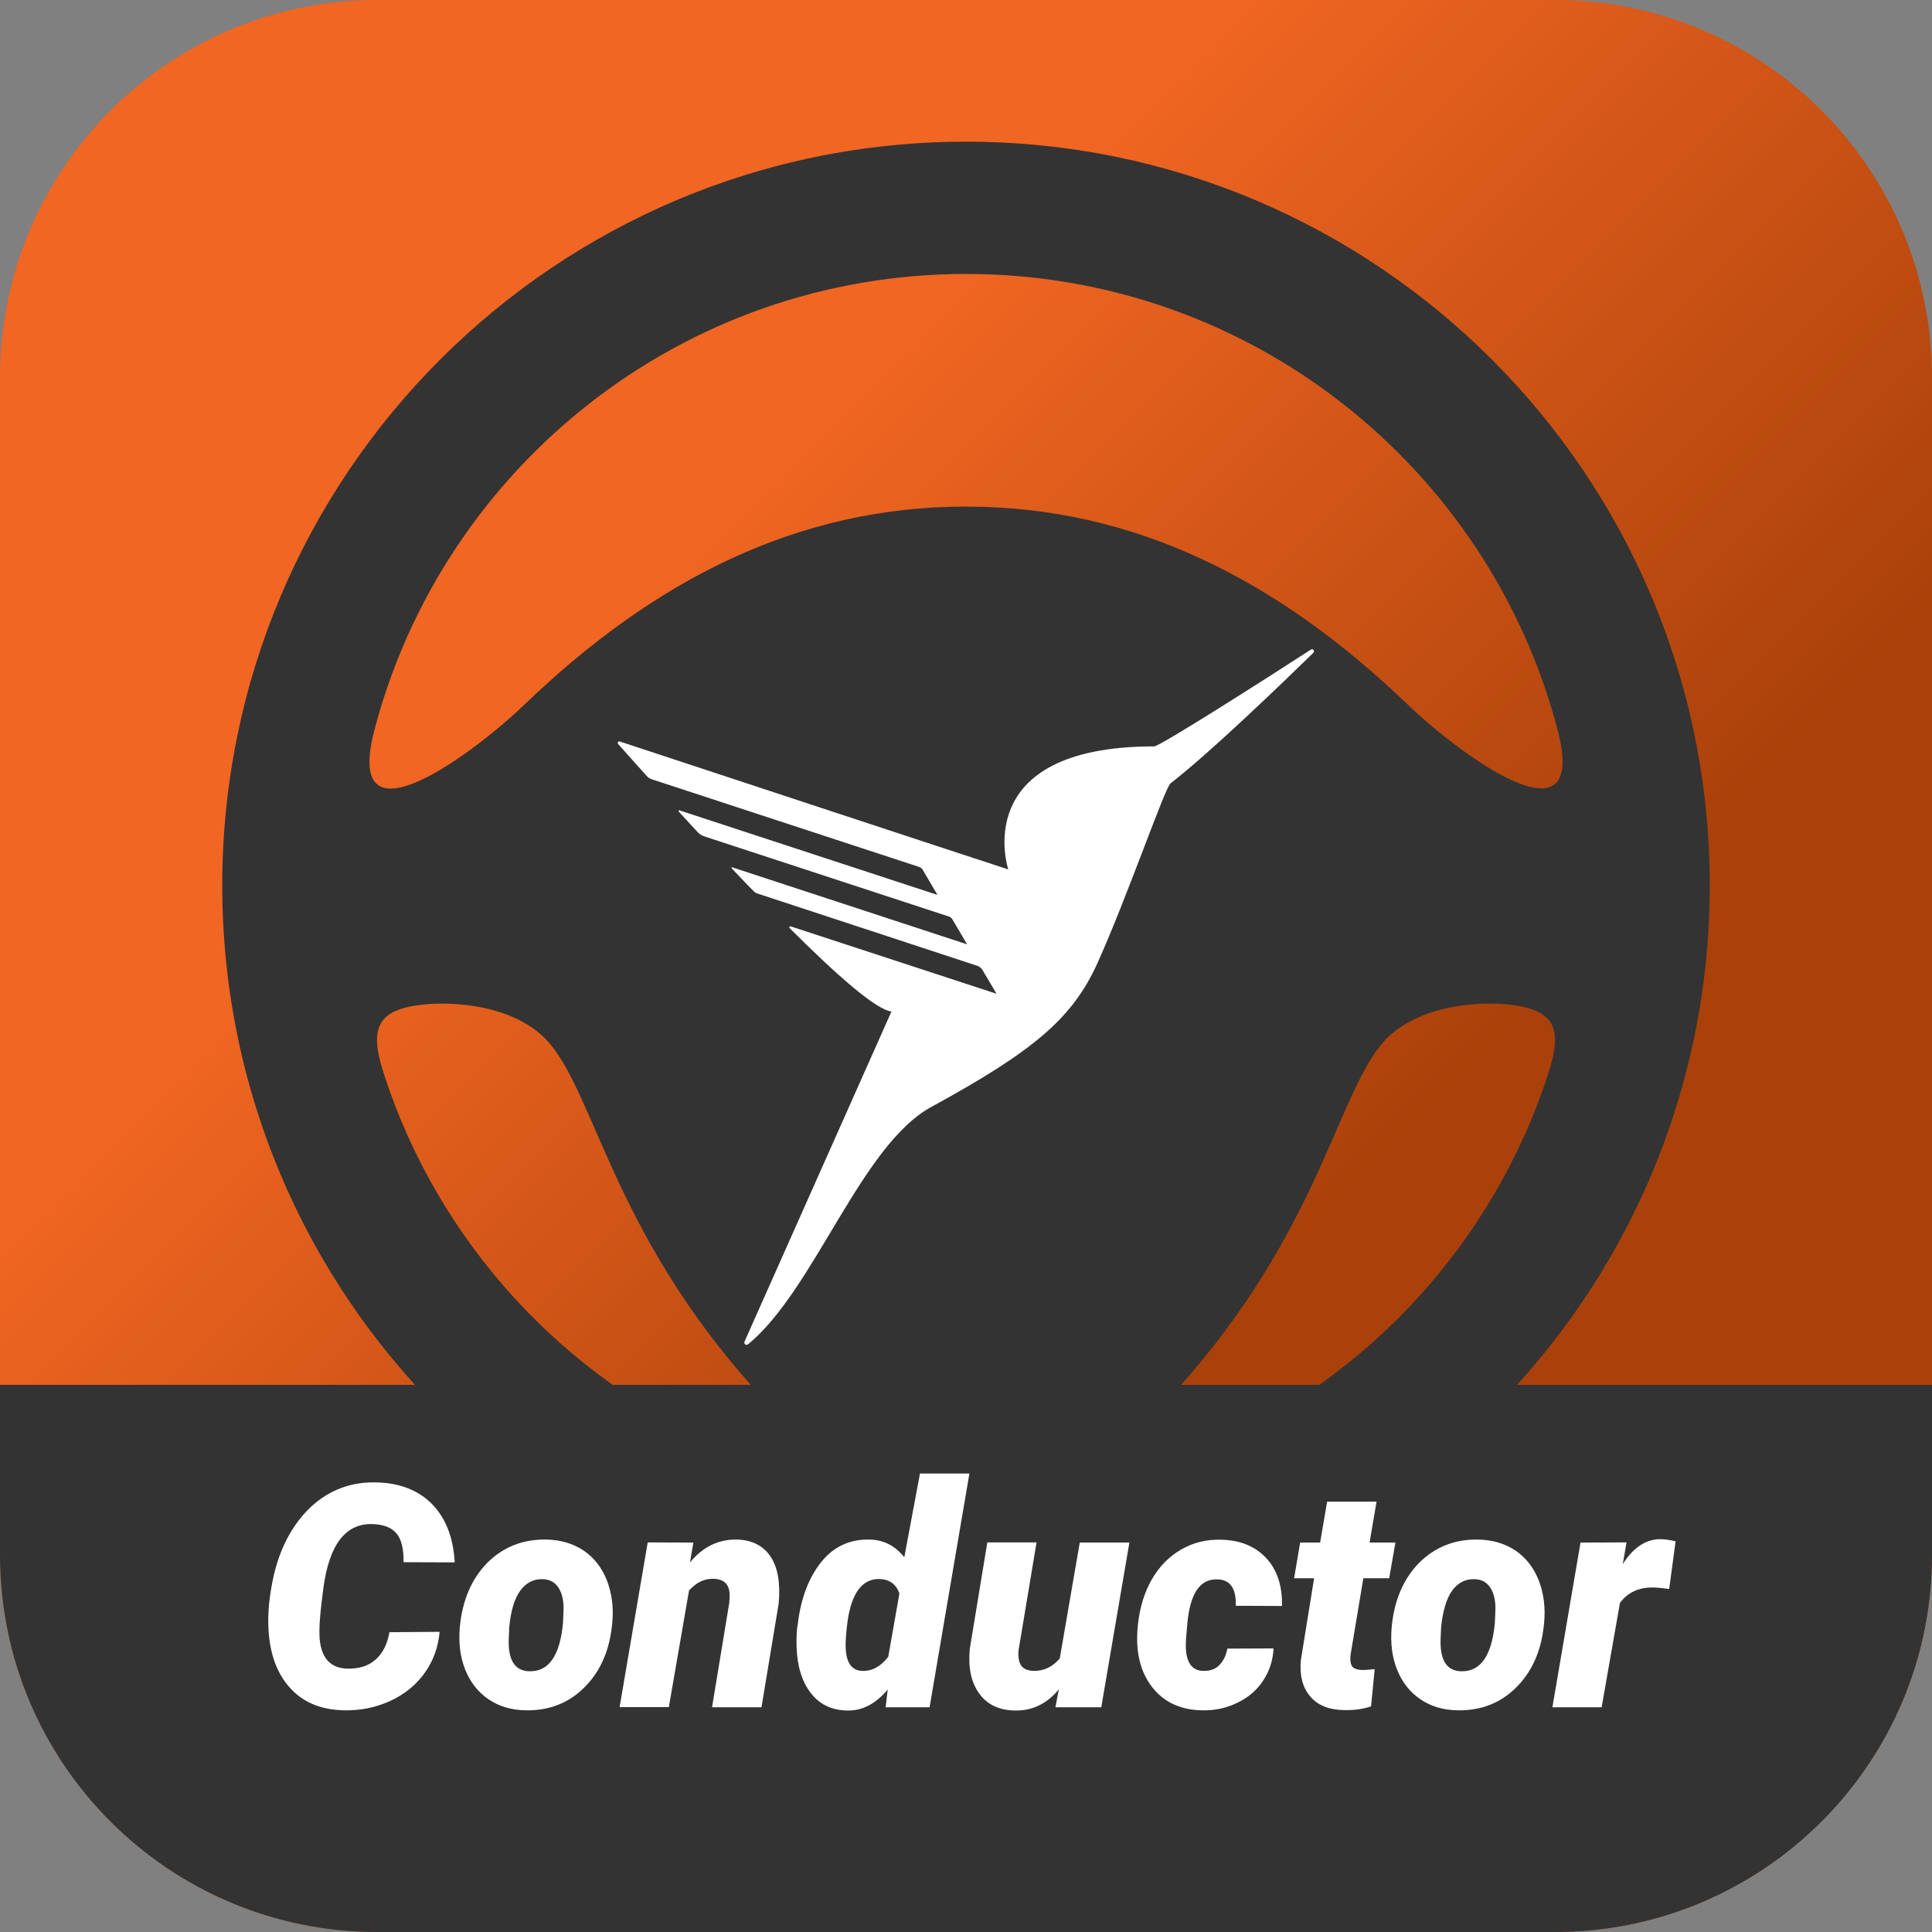
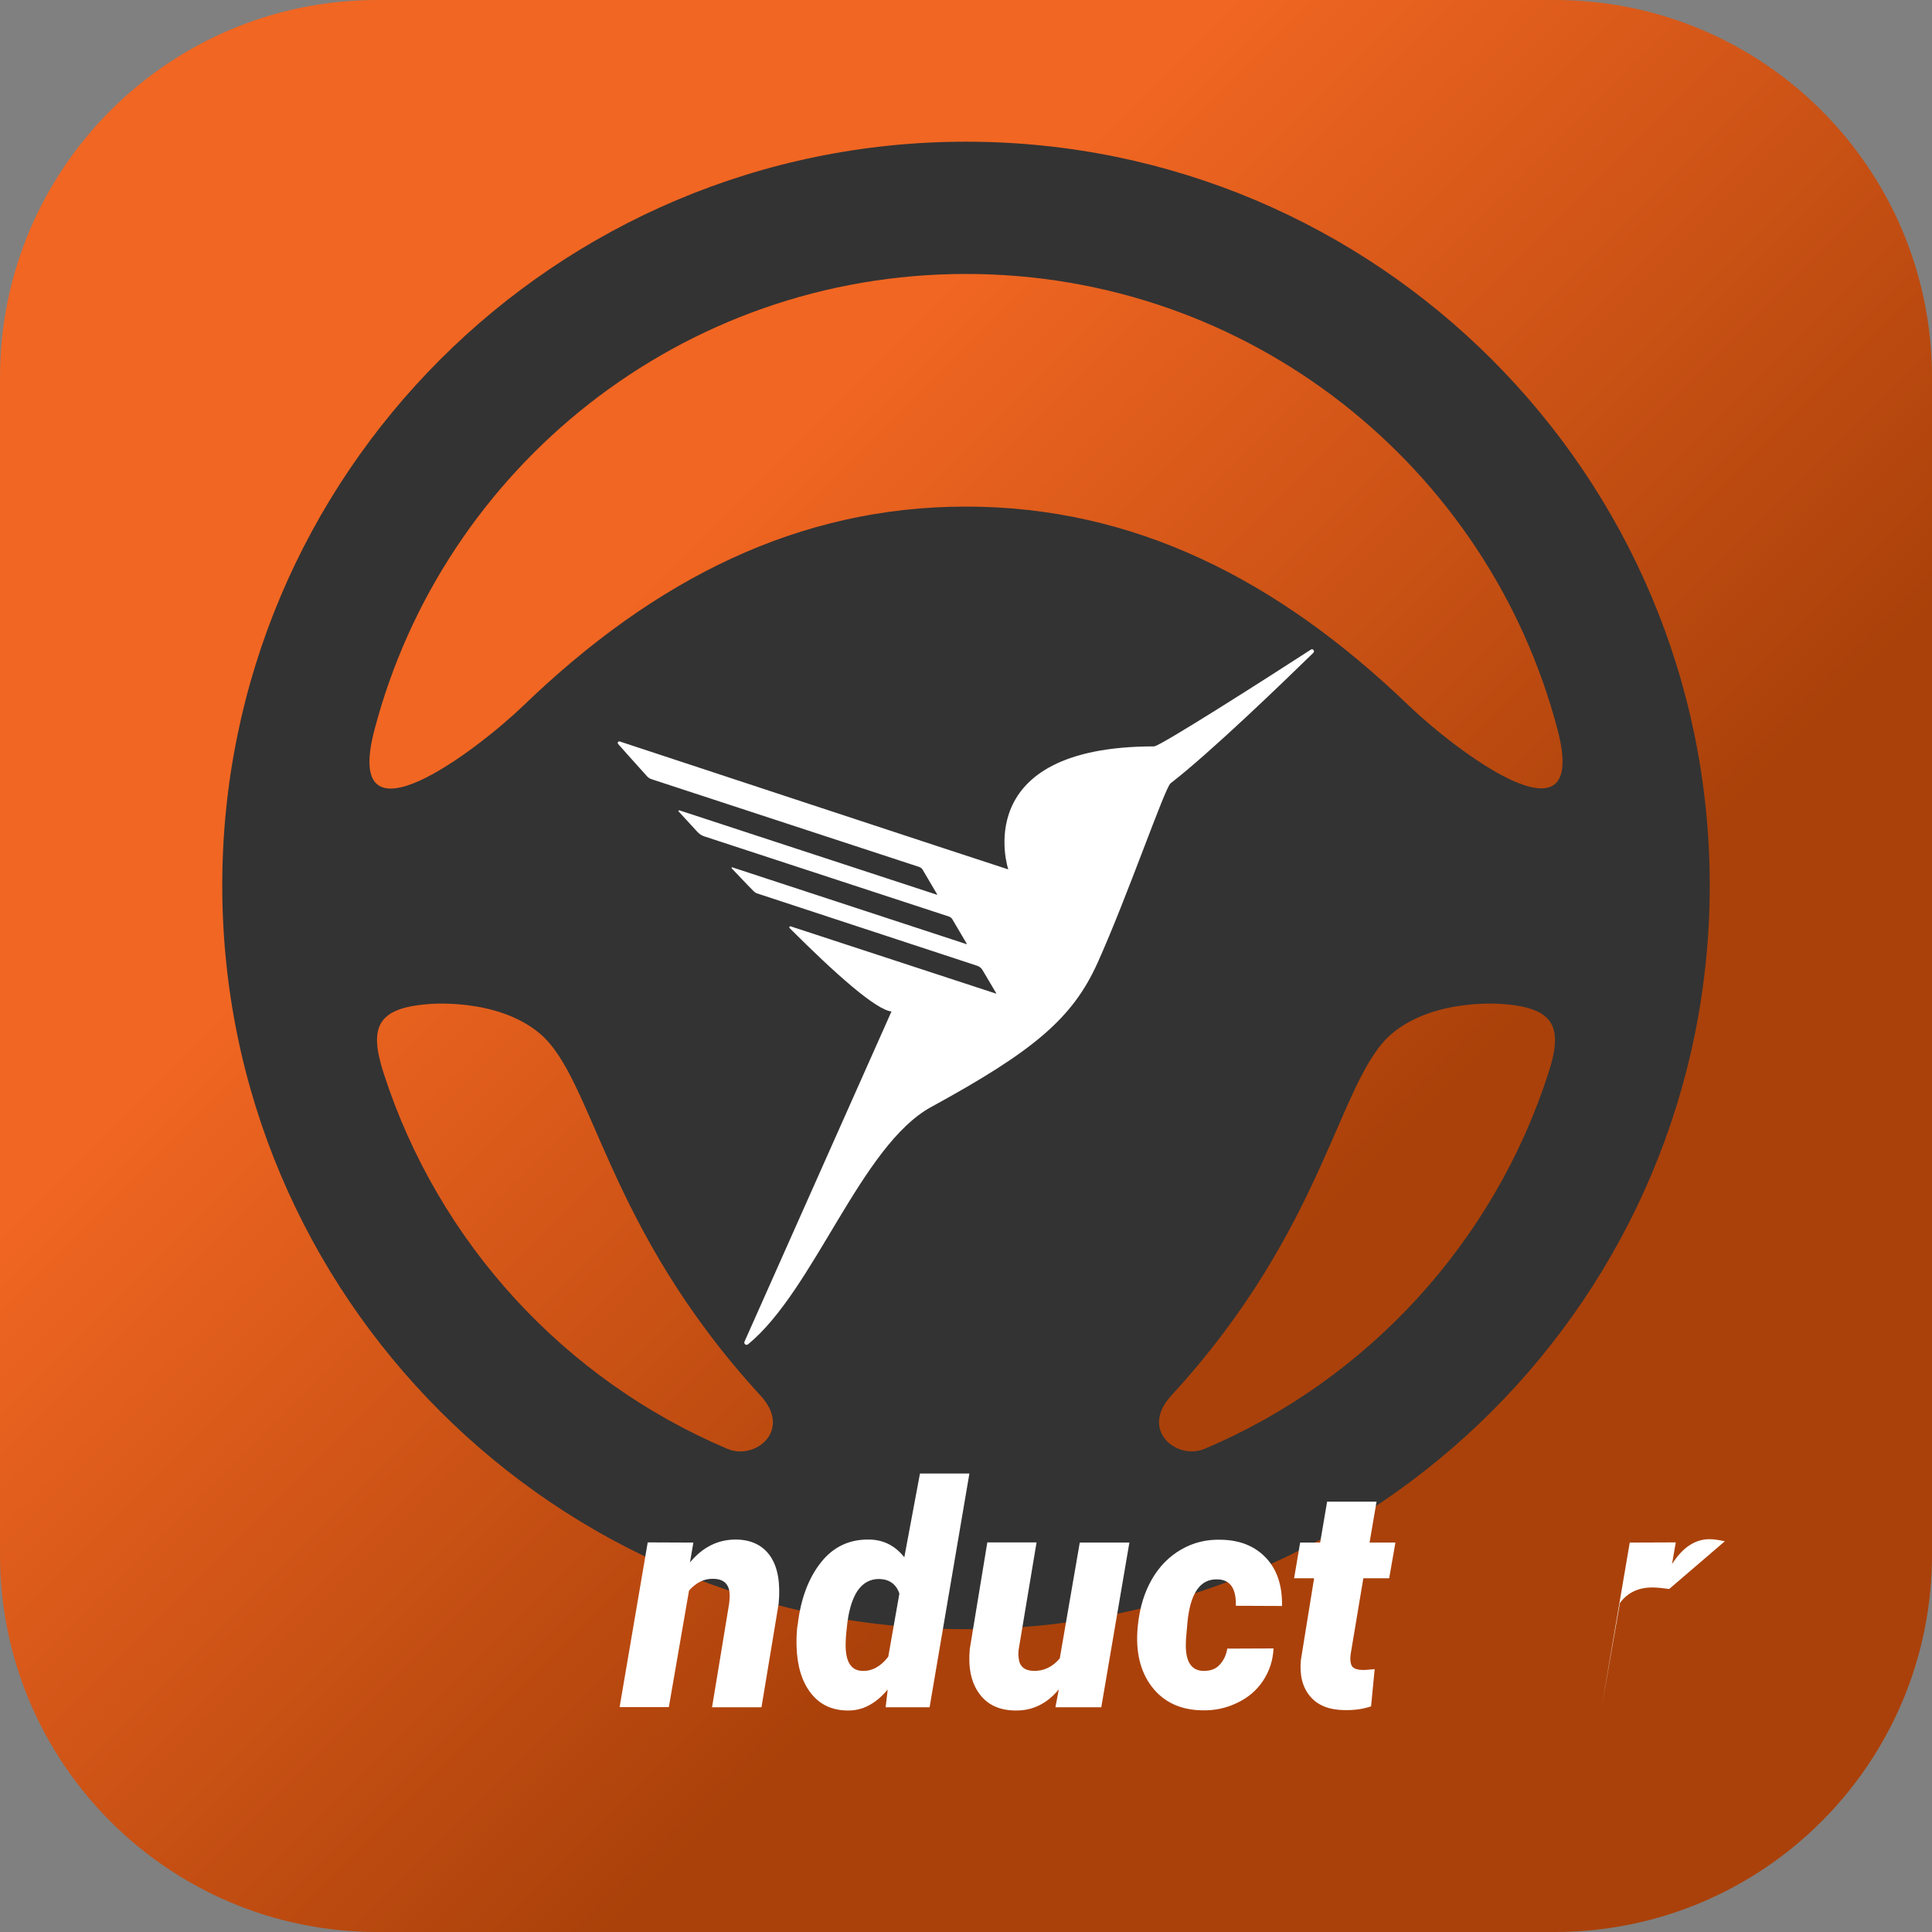
<svg xmlns="http://www.w3.org/2000/svg" xmlns:xlink="http://www.w3.org/1999/xlink" version="1.1" id="Capa_1" x="0px" y="0px" viewBox="0 0 1024 1024" style="enable-background:new 0 0 1024 1024;" xml:space="preserve">
  <rect x="0" y="0" width="1024" height="1024" fill="#808080" stroke="none" />
  <style type="text/css">
	.st0{fill:url(#SVGID_1_);}
	.st1{fill-rule:evenodd;clip-rule:evenodd;fill:#333333;}
	.st2{fill:#FFFFFF;}
	.st3{clip-path:url(#SVGID_00000096741361945187196210000011503268343461969299_);fill:#333333;}
</style>
  <g>
    <g>
      <linearGradient id="SVGID_1_" gradientUnits="userSpaceOnUse" x1="-28.109" y1="-28.109" x2="1144.253" y2="1144.253">
        <stop offset="0.3" style="stop-color:#F16622" />
        <stop offset="0.6" style="stop-color:#AA410A" />
      </linearGradient>
      <path class="st0" d="M824,1024H200C89.5,1024,0,934.5,0,824l0-624C0,89.5,89.5,0,200,0l624,0c110.5,0,200,89.5,200,200v624    C1024,934.5,934.5,1024,824,1024z" />
      <g>
        <path class="st1" d="M512,75.1c-217.7,0-394.2,176.6-394.2,394.2c0,217.7,176.6,394.2,394.2,394.2S906.2,687,906.2,469.3     C906.2,251.6,729.7,75.1,512,75.1z M385.5,767.9c-86.1-36.5-153.2-109.2-182.2-199.2c-7.7-23.9-3.8-34.4,23.7-36.5     c0,0,36.2-3.6,59,15.5c28.8,24.1,34.7,102.3,117.1,192C420.2,758.2,400.1,774.2,385.5,767.9z M277.4,374     c-23.7,22.8-96.1,78.7-79,13.1C234.8,247.8,361.4,145.2,512,145.2S789.2,247.8,825.6,387c17.1,65.6-55.3,9.7-79-13.1     c-69.7-67.1-146-105.4-234.6-105.4S347.1,306.8,277.4,374z M820.7,568.7c-29,90-96.1,162.7-182.2,199.2     c-14.6,6.2-34.7-9.7-17.7-28.2c82.5-89.7,88.3-167.9,117.1-192c22.9-19.1,59-15.5,59-15.5C824.5,534.3,828.4,544.9,820.7,568.7z" />
        <path class="st2" d="M611.7,395.6c-99,0-77.3,65.2-77.3,65.2c-13.2-4.2-181.9-59.9-205.9-67.8c-0.8-0.3-1.4,0.7-0.9,1.3     c2.5,2.8,7.4,8.4,15.3,17.1c0.6,0.7,1.4,1.2,2.2,1.5l2.4,0.8l139.7,45.8c0.8,0.3,1.5,0.8,1.9,1.6l7.6,12.9c0.1,0.1,0,0.3-0.2,0.2     l-136.4-44.7c-0.4-0.1-0.7,0.3-0.4,0.6c3.2,3.5,6.6,7.2,10.1,11c1,1,2.2,1.8,3.5,2.2L503,485.8c0.8,0.3,1.4,0.8,1.8,1.5l7.6,12.9     c0.1,0.1-0.1,0.3-0.2,0.2l-124.1-40.7c-0.3-0.1-0.5,0.3-0.3,0.5c3.9,4.1,7.7,8.2,11.7,12.2c0.5,0.5,1.1,0.9,1.7,1.1L518,511.9     c1.1,0.4,2,1.1,2.6,2l7.4,12.5c0.1,0.1,0,0.3-0.2,0.2L419.1,491c-0.6-0.2-1,0.5-0.6,0.9c24.2,24.2,45.8,43.4,54,44.2l-77.9,175     c-0.5,1.2,0.9,2.2,1.9,1.4c35.1-28.8,59.8-105.5,97.1-125.8c54-29.5,74.8-46.8,88.1-76.3c15.7-34.8,35.7-92.9,38.7-95.2     c21.3-16.5,59.5-53.4,75.7-69.2c0.9-0.9-0.2-2.4-1.3-1.7C672.3,358.9,614.8,395.6,611.7,395.6z" />
      </g>
      <g>
        <defs>
          <path id="SVGID_00000055701179549607879600000001213184800255020478_" d="M824,1024H200C89.5,1024,0,934.5,0,824l0-624      C0,89.5,89.5,0,200,0l624,0c110.5,0,200,89.5,200,200v624C1024,934.5,934.5,1024,824,1024z" />
        </defs>
        <clipPath id="SVGID_00000116942870600323956230000017555366554298384056_">
          <use xlink:href="#SVGID_00000055701179549607879600000001213184800255020478_" style="overflow:visible;" />
        </clipPath>
-         <rect x="0" y="734" style="clip-path:url(#SVGID_00000116942870600323956230000017555366554298384056_);fill:#333333;" width="1024" height="290" />
      </g>
    </g>
    <g>
-       <path class="st2" d="M233,864.9c-0.7,8.2-3.4,15.5-8,21.9c-4.6,6.4-10.7,11.3-18.3,14.8c-7.5,3.4-15.7,5.1-24.5,4.9    c-12.1-0.3-21.6-4.2-28.5-11.9c-6.9-7.6-10.7-18-11.4-31.1c-0.5-8.7,0.5-18.2,2.8-28.5c2.4-10.3,6.2-19.2,11.5-26.8    c5.3-7.6,11.6-13.3,18.8-17.1c7.2-3.8,15.1-5.6,23.7-5.4c12.6,0.2,22.6,4.1,29.9,11.5c7.3,7.5,11.3,17.8,12,30.9l-27.1-0.1    c0.1-7.2-1.2-12.3-3.8-15.3c-2.6-3.1-6.8-4.7-12.6-4.9c-14.3-0.5-23,10.8-26.1,33.9c-1.4,10.4-2.1,17.9-2.1,22.3    c-0.3,13.2,4.6,20,14.5,20.4c6.4,0.2,11.5-1.4,15.3-4.8c3.8-3.4,6.2-8.2,7.3-14.5L233,864.9z" />
-       <path class="st2" d="M289.4,816c7.7,0.1,14.3,2.1,19.9,5.8c5.6,3.8,9.7,9.1,12.4,15.9c2.6,6.8,3.6,14.3,2.8,22.6l-0.2,1.8    c-1.5,13.4-6.4,24.2-14.7,32.4c-8.3,8.2-18.6,12.2-30.8,12c-7.6-0.1-14.2-2-19.8-5.8s-9.7-9-12.4-15.7c-2.7-6.7-3.6-14.2-2.9-22.4    c1.3-14.3,6.2-25.7,14.5-34.2C266.6,820,277,815.8,289.4,816z M269.9,862.7l-0.2,4.8c-0.7,12,2.9,18.1,10.8,18.3    c10.3,0.3,16.2-8.1,17.9-25.4l0.3-7.3c0.1-4.8-0.8-8.7-2.7-11.6c-1.9-2.9-4.6-4.4-8.3-4.5c-4.8-0.2-8.8,1.8-11.9,6    C272.7,847.2,270.7,853.7,269.9,862.7z" />
      <path class="st2" d="M367.5,817.6l-1.8,10.5c6.9-8.3,15.2-12.3,24.9-12.1c7.9,0.2,13.9,3.2,17.8,9c3.9,5.8,5.3,14.2,4.3,25    l-9.1,54.9h-26.2l9.1-55.2c0.2-1.9,0.3-3.6,0.2-5.2c-0.4-5.1-3.3-7.7-8.9-7.7c-4.6-0.1-8.8,2-12.6,6.2l-10.7,61.8h-26.1l14.9-87.3    L367.5,817.6z" />
      <path class="st2" d="M422.8,861.1c1.6-13.8,5.8-24.8,12.4-33.1c6.6-8.3,15.3-12.3,25.9-12c7.3,0.2,13.4,3.3,18.2,9.4l8.3-44.4    h26.2l-21.1,123.9h-23.3l1.1-9.4c-6.4,7.6-13.5,11.3-21.4,11.1c-8.3-0.1-14.7-3.2-19.4-9.3c-4.7-6.1-7.2-14.3-7.5-24.6    c-0.1-3.4,0-6.7,0.3-9.9L422.8,861.1z M448.8,863c-0.4,3.4-0.6,6.5-0.6,9c0,8.9,3,13.5,8.9,13.6c5.1,0.2,9.7-2.3,13.7-7.5    l5.9-33.5c-1.7-4.9-5.2-7.5-10.5-7.7c-4.9-0.1-8.8,2-11.8,6.4C451.5,847.8,449.6,854.3,448.8,863z" />
      <path class="st2" d="M561.2,895.4c-6.4,7.7-14.1,11.4-23.2,11.2c-8.4-0.1-14.8-3.1-19-9c-4.3-5.9-5.9-13.7-5-23.6l9.3-56.5h26.1    l-9.5,56.9c-0.2,1.6-0.2,3,0,4.3c0.4,4.4,2.9,6.7,7.7,6.9c5.5,0.2,10.2-2,14.1-6.6l10.6-61.4h26.3l-14.9,87.3h-24.3L561.2,895.4z" />
      <path class="st2" d="M637.6,885.6c3.8,0.1,6.7-0.9,8.8-3.2c2.1-2.2,3.5-5.1,4.1-8.6l24.5-0.1c-0.3,6.4-2.2,12.1-5.6,17.2    c-3.4,5.1-8,9-13.8,11.7c-5.8,2.8-12,4.1-18.6,3.9c-11.4-0.2-20.3-4.4-26.5-12.5c-6.2-8.1-8.7-18.7-7.5-31.6l0.2-1.9    c1-8.8,3.4-16.6,7.3-23.4c3.9-6.8,9.1-12.1,15.5-15.8c6.4-3.7,13.5-5.5,21.4-5.2c10,0.2,17.9,3.5,23.7,9.7s8.6,14.7,8.4,25.4    l-24.5-0.1c0.3-9.2-3-13.9-9.8-14c-9.2-0.3-14.5,7.5-15.9,23.6l-0.7,8.2l-0.1,3.1C628.5,880.8,631.5,885.4,637.6,885.6z" />
      <path class="st2" d="M729.6,795.9l-3.7,21.7h13.7l-3.3,18.9h-13.7l-6.7,40.1c-0.4,2.7-0.2,4.8,0.5,6.2c0.7,1.4,2.5,2.2,5.4,2.3    c1.1,0.1,3.4-0.1,6.8-0.4l-1.9,19.7c-4.4,1.5-9.1,2.1-14.1,2c-8.1-0.1-14.2-2.5-18.2-7.3c-4-4.7-5.7-11.2-4.9-19.3l7-43.3h-10.6    l3.2-18.9h10.6l3.7-21.7H729.6z" />
-       <path class="st2" d="M783.3,816c7.7,0.1,14.3,2.1,19.9,5.8c5.6,3.8,9.7,9.1,12.4,15.9c2.6,6.8,3.6,14.3,2.8,22.6l-0.2,1.8    c-1.5,13.4-6.4,24.2-14.7,32.4c-8.3,8.2-18.6,12.2-30.8,12c-7.6-0.1-14.2-2-19.8-5.8s-9.7-9-12.4-15.7c-2.7-6.7-3.6-14.2-2.9-22.4    c1.3-14.3,6.2-25.7,14.5-34.2C760.5,820,770.9,815.8,783.3,816z M763.8,862.7l-0.2,4.8c-0.7,12,2.9,18.1,10.8,18.3    c10.3,0.3,16.2-8.1,17.9-25.4l0.3-7.3c0.1-4.8-0.8-8.7-2.7-11.6c-1.9-2.9-4.6-4.4-8.3-4.5c-4.8-0.2-8.8,1.8-11.9,6    C766.7,847.2,764.7,853.7,763.8,862.7z" />
-       <path class="st2" d="M884.7,842.2c-2.8-0.4-5.5-0.7-8.1-0.8c-7.8-0.2-13.8,2.5-18,8.2l-9.7,55.3h-26.1l14.9-87.3l24.4-0.1l-2,11.5    c5.6-8.8,12.2-13.2,19.9-13.2c2.2,0,4.9,0.4,8.1,1.1L884.7,842.2z" />
+       <path class="st2" d="M884.7,842.2c-2.8-0.4-5.5-0.7-8.1-0.8c-7.8-0.2-13.8,2.5-18,8.2l-9.7,55.3l14.9-87.3l24.4-0.1l-2,11.5    c5.6-8.8,12.2-13.2,19.9-13.2c2.2,0,4.9,0.4,8.1,1.1L884.7,842.2z" />
    </g>
  </g>
</svg>